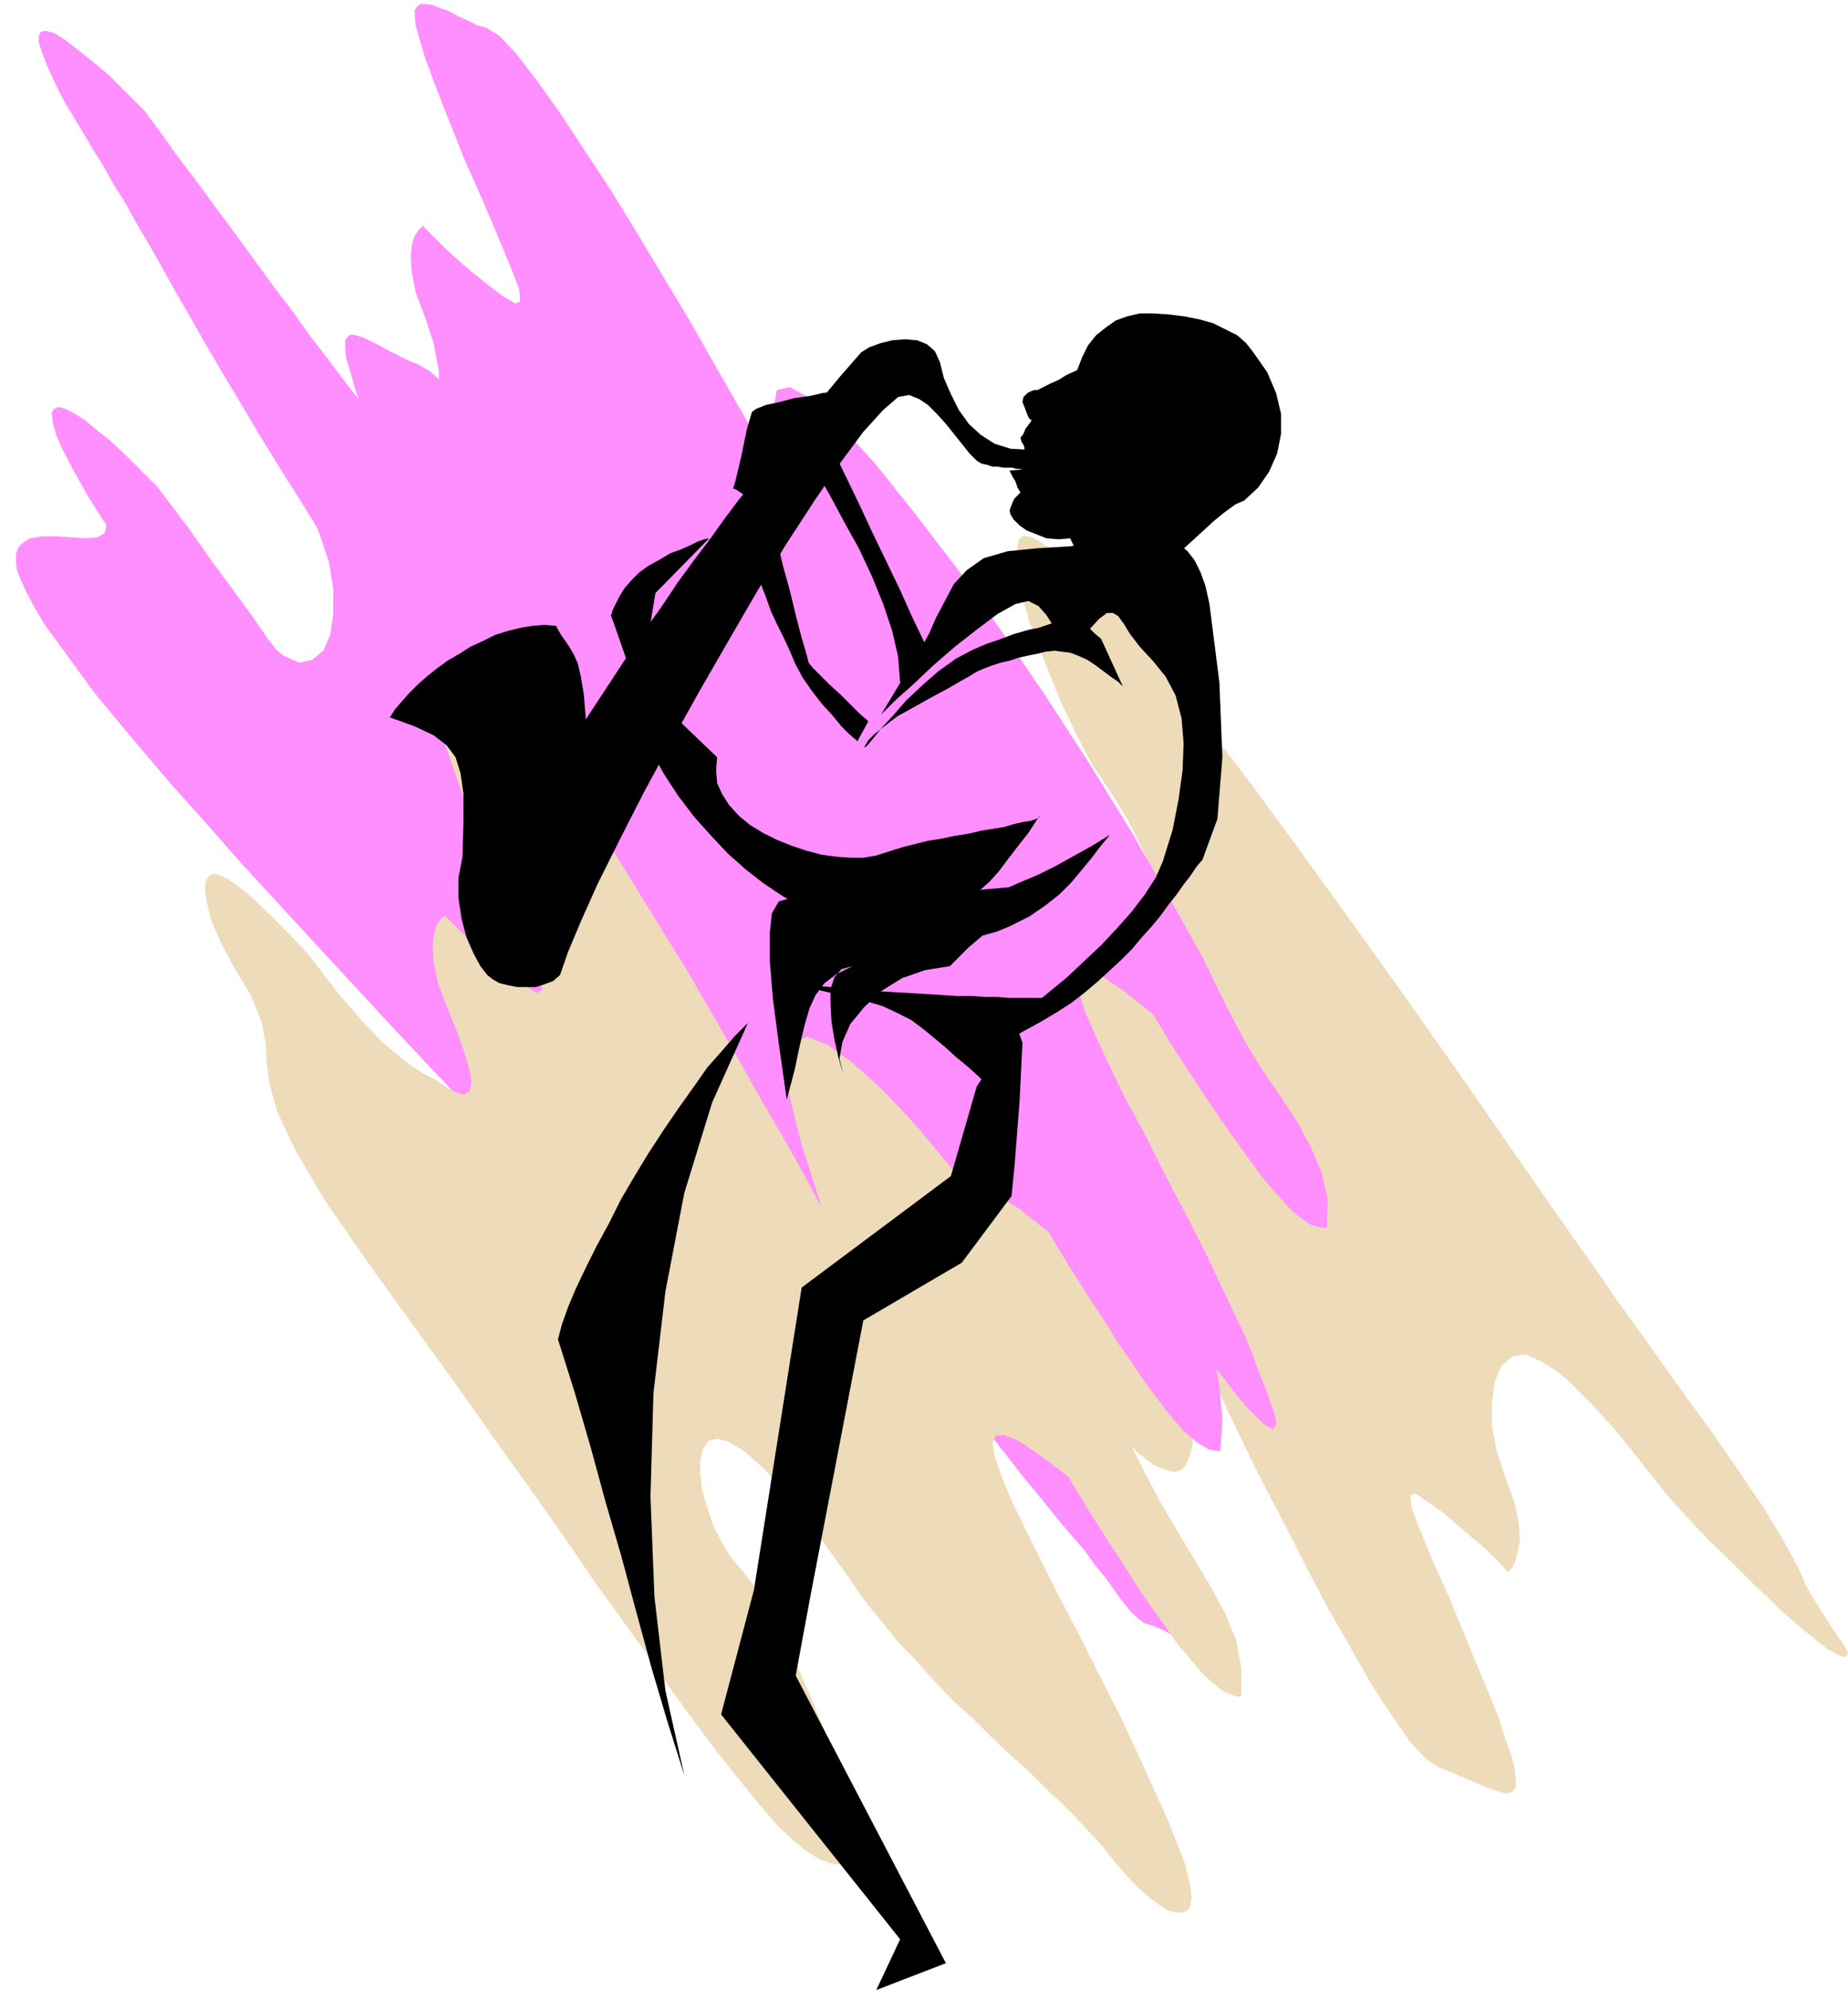
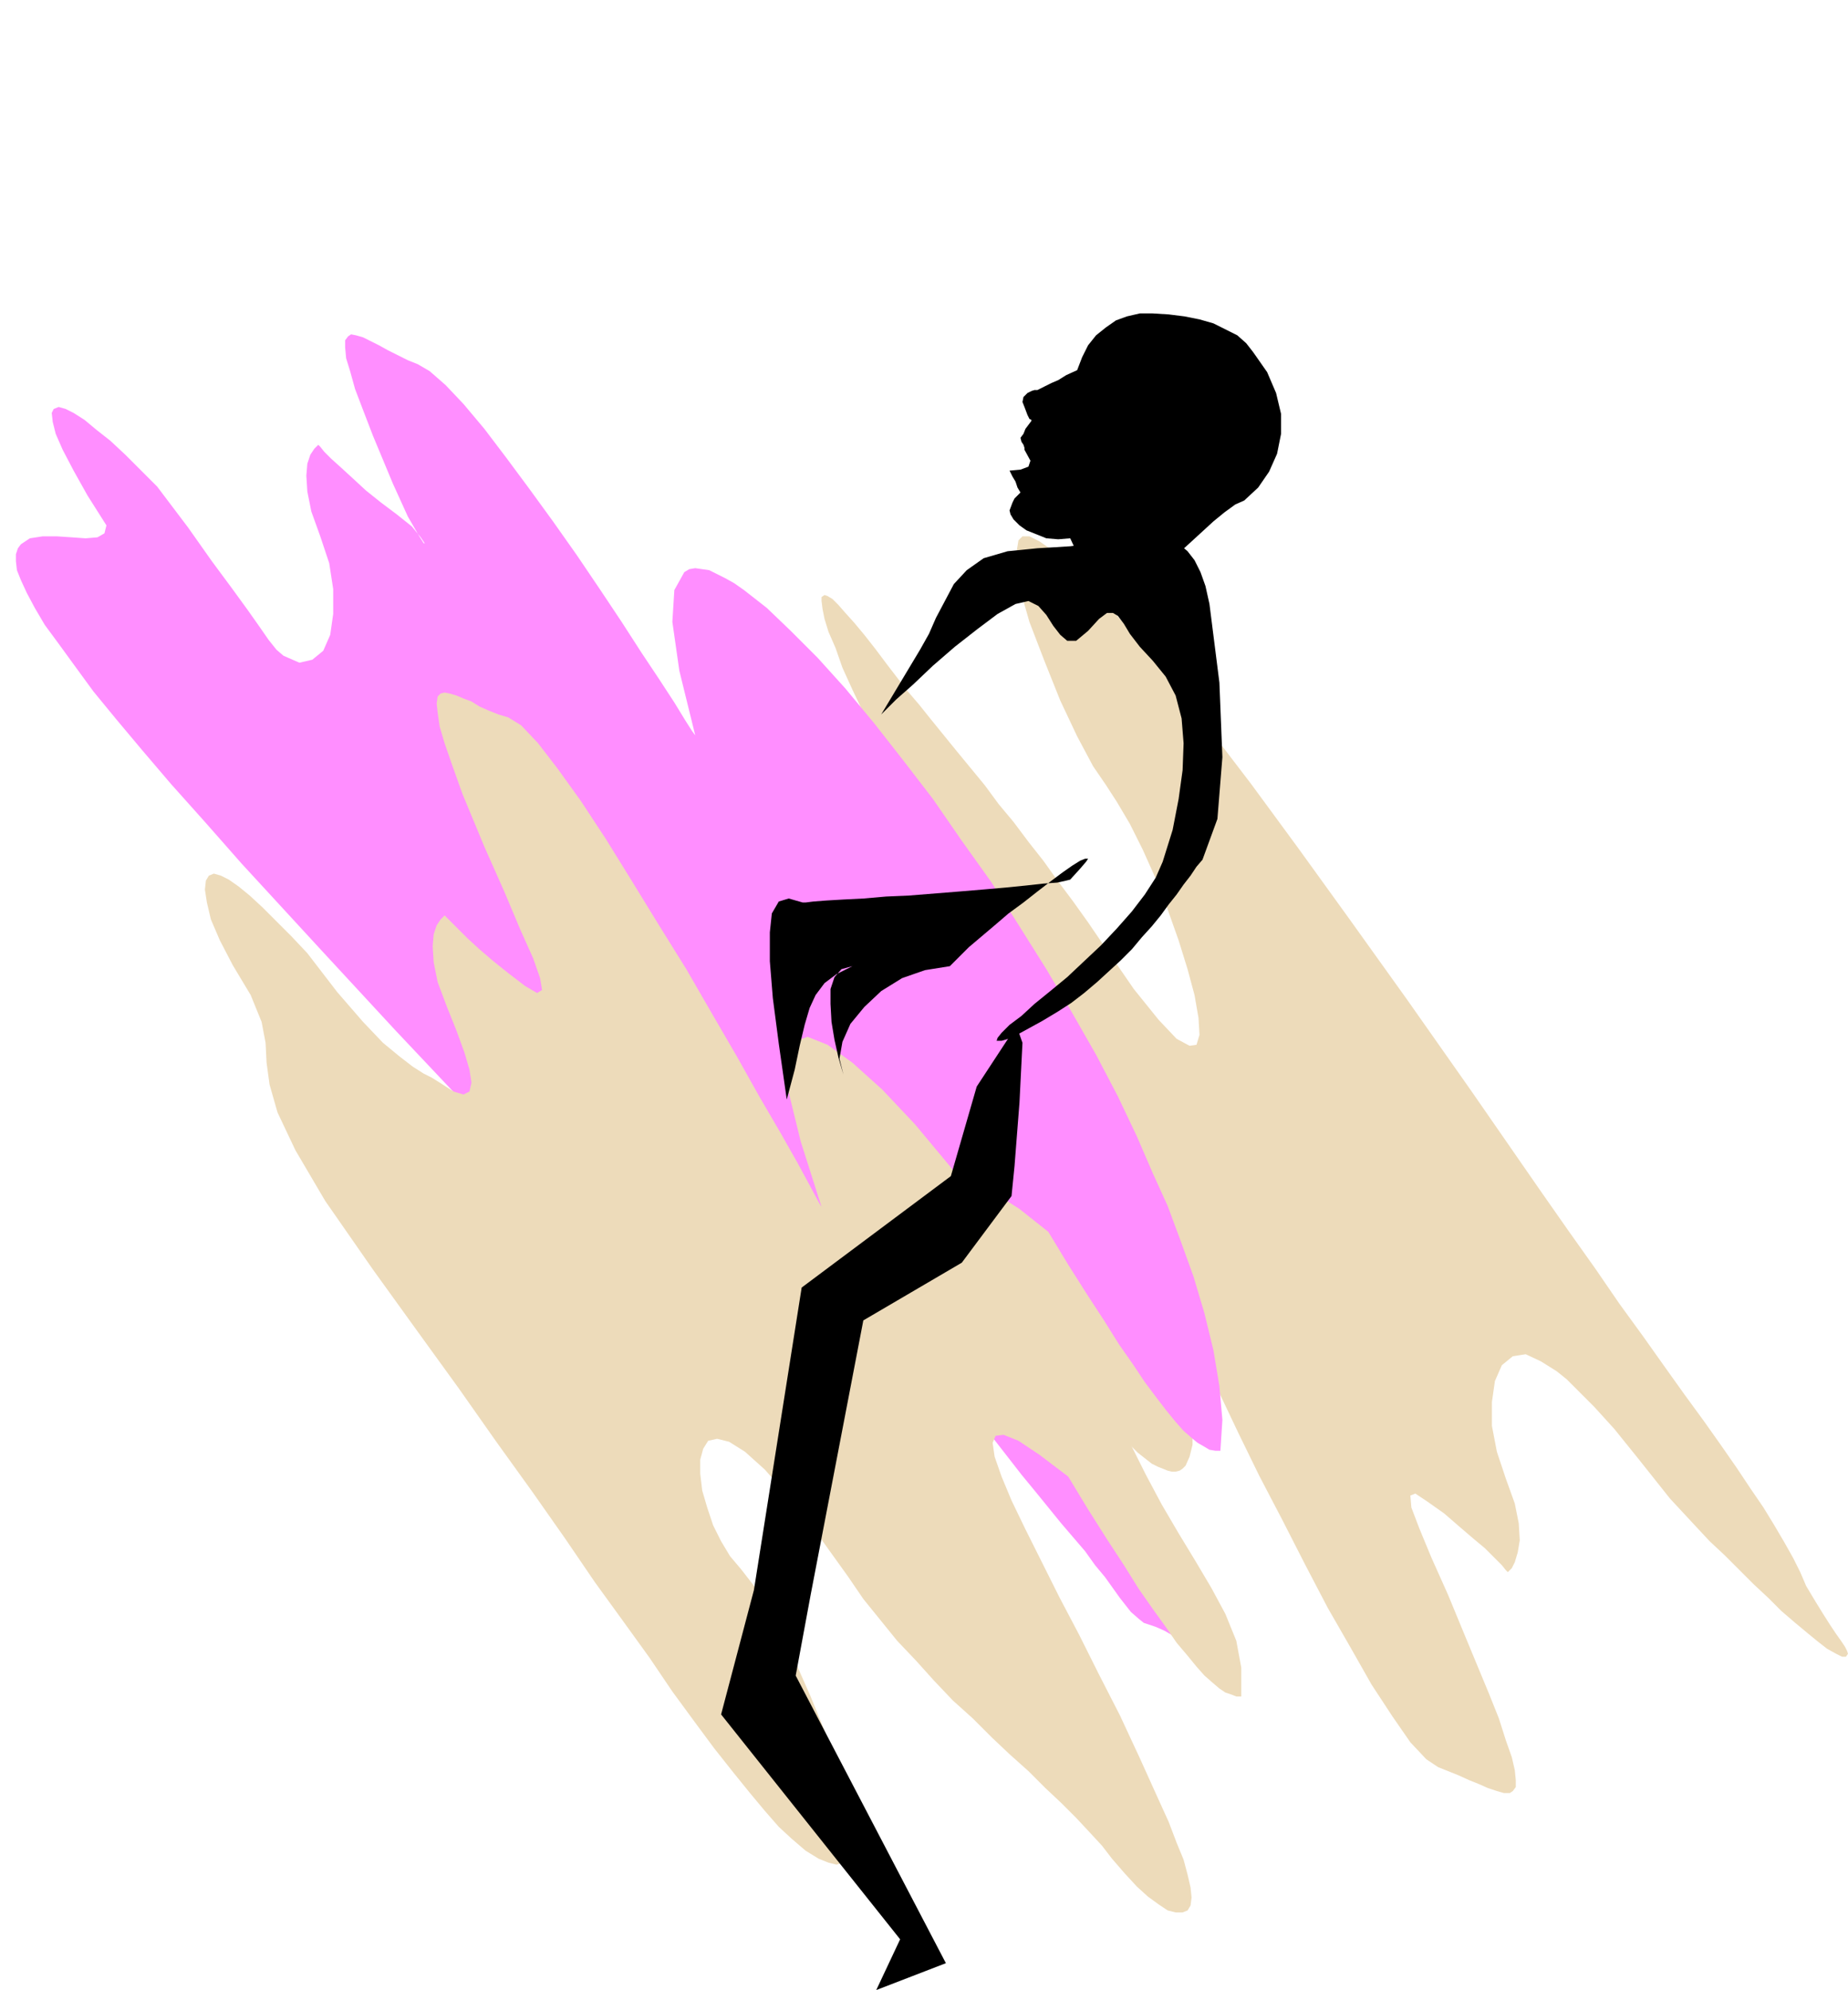
<svg xmlns="http://www.w3.org/2000/svg" fill-rule="evenodd" height="192" preserveAspectRatio="none" stroke-linecap="round" viewBox="0 0 1858 2000" width="1.858in">
  <style>.pen1{stroke:none}.brush2{fill:#eddbba}.brush3{fill:#ff8eff}.brush4{fill:#000}</style>
  <path class="pen1 brush2" d="M774 797v30l5 31 9 31 12 32 15 33 16 32 16 32 15 32 18 31 18 31 20 32 20 33 20 32 20 32 21 32 20 30 20 29 20 28 19 25 18 23 17 21 17 17 14 14 14 11 6 3 5 2 5 2 4 1h4l4-1 3-2 3-3 4-9 3-12v-16l-1-20-3-25-5-29-7-33-9-38 2 5 7 15 11 23 14 31 18 35 19 40 21 43 23 44 23 45 23 44 23 40 21 37 21 32 18 26 16 17 12 8 10 4 10 4 11 5 10 4 9 4 9 3 7 2h6l3-2 3-4v-7l-1-10-3-13-6-17-7-22-10-25-22-53-19-46-17-38-12-29-8-21-1-12 5-2 12 8 17 12 15 13 14 12 12 10 10 10 7 7 4 5 2 2 1-1 3-3 3-6 3-10 2-12-1-17-4-20-9-25-9-27-5-26v-24l3-21 7-16 11-9 13-2 15 7 8 5 8 5 10 8 12 12 16 16 20 22 25 31 31 39 13 14 13 14 14 15 15 14 15 15 14 14 15 14 13 13 14 12 12 10 11 9 9 7 9 5 6 3h4l2-3-1-3-2-4-4-6-5-7-6-9-7-11-8-13-9-15-6-14-7-14-9-16-10-17-11-18-13-19-14-21-16-23-17-24-19-26-20-28-22-31-24-33-24-35-27-38-28-40-70-101-64-91-58-81-52-72-47-64-42-55-37-47-32-40-28-32-24-26-20-21-17-14-13-9-10-5h-7l-4 4-3 18 4 29 10 35 15 39 16 40 17 36 16 30 13 19 11 17 13 22 13 26 13 29 12 31 11 31 9 29 7 26 4 23 1 17-3 10-7 1-13-7-18-19-25-31-31-45-15-22-15-21-15-20-15-21-15-19-15-20-15-18-14-19-14-17-14-17-13-16-13-16-12-15-12-14-10-13-10-13-12-16-11-14-10-12-9-10-7-8-6-6-5-3-3-1-3 2v4l1 8 2 10 4 13 7 16 7 20 10 22 20 42 22 43 23 41 23 41 23 38 22 36 20 33 18 30 14 24 11 20 5 15 1 8-6 1-13-6-20-14-29-23-21-33-20-30-19-26-18-24-17-21-16-19-16-16-14-13-13-12-12-9-11-8-10-6-9-4-8-2-7-2h-6z" />
-   <path class="pen1 brush3" d="m1334 1234 1-28-6-27-11-26-14-26-17-26-18-26-17-28-16-30-27-55-34-61-38-66-42-68-44-68-45-66-44-62-43-56-39-49-35-38-29-27-22-12-13 3-4 22 8 42 20 64-3-5-8-15-13-24-17-30-21-37-23-40-25-44-27-45-27-45-27-44-27-41-25-38-23-32-20-26-17-18-13-8-10-3-10-5-9-4-9-5-9-3-7-3-7-1h-5l-3 2-3 4v7l1 9 4 14 5 17 8 22 10 26 21 53 20 45 16 38 12 29 8 21 1 12-5 2-12-7-17-13-15-12-14-12-12-11-9-9-8-8-4-4-2-2-1 1-3 3-4 6-3 9-1 12 1 16 4 20 9 24 9 27 5 27 1 24-4 21-7 17-10 9-13 2-16-7-5-5-7-8-10-12-12-15-14-18-15-20-17-22-17-24-19-25-19-26-19-26-20-27-19-26-19-25-18-25-17-23-19-19-17-17-17-14-15-12-13-10-10-6-8-2-5 1-2 4v7l3 9 5 13 7 16 10 20 14 23 16 27 10 16 10 18 12 19 11 20 13 22 13 23 14 25 15 26 16 28 17 29 18 30 19 32 21 34 22 35 23 37 25 38 66 100 61 90 56 82 52 72 47 64 43 57 39 49 35 41 31 36 28 28 24 23 21 18 19 12 15 8 13 3h10l8-4 6-6 3-10 2-12 1-13-1-15-3-16-3-17-4-16-5-17-6-16-6-15-6-13-6-12-6-9-6-7-11-12-9-15-8-17-5-17-4-16-1-16 1-13 4-11 7-6 10-2 13 4 17 11 20 18 24 27 29 36 32 46 15 22 15 21 15 21 15 20 15 20 15 19 14 19 15 18 14 17 14 17 13 16 13 16 12 15 11 14 10 13 10 13 15 20 13 17 11 13 10 10 8 7 6 3 3-2 1-5-1-5-2-7-3-8-3-10-5-12-5-13-6-16-7-17-20-42-20-42-21-41-21-40-19-38-19-35-16-33-13-28-11-25-6-19-3-14 3-8 9-1 15 7 21 14 29 23 20 33 19 29 17 26 16 23 14 20 13 18 11 15 11 13 9 10 8 9 8 7 7 5 6 4 6 2 5 1h5z" />
  <path class="pen1 brush3" d="m1227 1458 2-31-3-34-6-36-9-37-11-37-13-36-13-35-15-33-16-37-19-40-22-42-24-42-26-44-27-43-28-44-30-42-29-42-30-39-29-37-29-35-28-31-27-27-24-23-23-18-10-7-9-5-8-4-8-4-7-1-7-1-6 1-5 3-10 18-2 32 7 49 16 65-3-4-7-11-11-18-15-23-18-27-20-31-22-33-23-34-24-34-24-33-23-31-22-29-21-25-18-19-16-14-12-7-10-4-10-5-10-5-9-5-8-4-8-4-7-2-5-1-3 2-3 4v7l1 11 4 13 5 18 8 21 10 26 20 48 15 33 11 19 5 8h1l-4-6-9-11-15-12-16-12-15-12-13-12-12-11-10-9-7-7-4-5-2-2-1 1-3 3-4 6-3 9-1 12 1 16 4 20 9 25 9 27 4 26v25l-3 21-7 16-11 9-13 3-16-7-7-6-8-10-9-13-12-17-16-22-20-27-24-34-31-41-17-17-15-15-15-14-14-11-12-10-11-7-8-4-7-2-5 2-2 4 1 9 3 12 7 16 11 21 14 25 19 30-2 8-7 4-12 1-14-1-15-1H43l-13 2-9 6-3 4-2 6v7l1 9 4 10 6 13 8 15 10 17 14 19 16 22 19 26 23 28 26 31 29 34 34 38 37 42 81 88 74 80 68 72 61 64 55 57 50 50 44 43 40 38 34 31 29 25 26 21 21 16 17 11 14 7 10 3h7l5-3 2-6-1-8-2-10-4-12-6-14-7-14-8-15-8-15-9-15-9-14-10-14-8-12-9-11-7-9-6-7-11-12-9-15-8-17-6-17-5-18-2-16v-14l3-11 5-8 9-2 12 3 16 10 19 18 24 26 27 36 33 46 15 22 15 21 15 21 15 20 15 20 15 19 15 19 14 18 14 18 14 17 13 16 13 16 12 14 12 14 10 14 10 12 15 21 11 14 8 7 5 4 6 2 6 2 9 4 12 7-2-7-4-8-4-10-5-11-6-12-5-12-6-12-5-13-20-42-20-42-21-41-21-40-20-38-18-36-17-32-13-29-11-24-6-19-2-14 3-8 8-1 15 6 22 14 29 23 20 33 19 30 17 26 15 24 14 20 12 18 12 16 10 13 9 11 8 9 8 7 6 5 7 4 5 3 6 1h5z" />
  <path class="pen1 brush2" d="M1248 1705v-29l-5-27-11-27-14-26-16-27-17-28-17-29-16-30-26-52-31-54-33-54-35-53-36-50-36-47-35-42-33-35-30-27-25-18-20-8-14 5-6 18 1 33 12 49 21 66-3-5-8-15-13-24-17-30-21-36-23-41-25-43-26-45-28-45-27-44-26-42-25-38-23-32-20-26-17-18-13-8-10-3-10-4-9-4-8-5-8-3-7-3-7-2-5-1-4 1-3 3-1 7 1 9 2 14 5 17 8 23 10 28 22 53 20 45 16 38 13 29 7 20 2 12-5 3-12-7-17-13-15-12-14-12-12-11-9-9-8-8-4-4-2-2-1 1-3 3-4 6-3 9-1 12 1 16 4 20 9 24 10 25 8 22 5 17 2 13-2 9-6 3-10-3-14-9-8-5-8-4-11-7-13-10-17-14-20-21-26-30-30-39-16-17-15-15-14-14-13-12-11-9-10-7-8-4-7-2-5 2-3 5-1 9 2 13 4 17 9 21 13 25 18 30 11 27 4 21 1 20 3 22 8 28 18 38 30 51 48 69 44 61 42 58 38 54 36 50 33 47 30 44 29 40 26 36 23 34 22 30 20 27 19 24 17 21 15 18 14 16 13 12 14 12 13 8 10 4 8 2 7-2 4-4 3-5 2-8-1-27-9-37-14-42-18-44-19-43-20-38-17-29-14-18-11-13-9-15-8-16-6-18-5-17-2-17v-14l3-11 5-8 9-2 12 3 16 10 20 18 23 26 28 36 33 46 15 22 17 21 17 21 19 20 18 20 19 20 20 18 19 19 18 17 19 17 17 17 16 15 15 15 14 15 12 13 10 13 13 15 12 13 11 10 11 8 9 6 8 2h7l5-2 3-5 1-8-1-10-3-13-4-15-7-17-8-21-10-22-19-42-20-43-21-41-20-40-20-38-18-36-16-32-14-29-10-24-7-20-2-14 3-7 8-1 15 6 21 14 29 22 20 33 19 30 17 26 15 24 14 20 13 18 11 16 11 13 9 11 8 9 8 7 7 6 6 4 6 2 5 2h5z" />
  <path class="pen1 brush4" d="m925 653 9-16 7-16 9-17 9-17 13-14 17-12 24-7 30-3 17-1 16-1 16-2 15-2 14-2 13-2 12-1h12l10 1 10 3 9 4 7 6 7 9 6 12 5 14 4 18 10 79 3 75-5 62-15 41-6 7-6 9-7 9-7 10-8 10-8 11-9 11-10 11-10 12-11 11-12 11-12 11-13 11-13 10-14 9-15 9-31 17-10 3h-5l1-3 4-5 8-8 12-9 13-12 16-13 17-14 17-16 17-16 16-17 15-17 13-17 11-17 7-16 10-32 6-31 4-29 1-27-2-25-6-23-10-19-13-16-13-14-10-13-6-10-6-8-5-3h-6l-8 6-11 12-12 10h-9l-7-6-7-9-7-11-8-9-10-5-13 3-18 10-20 15-23 18-22 19-20 19-17 15-11 11-4 4 39-65z" />
-   <path class="pen1 brush4" d="m1045 820-11 17-11 14-10 13-9 12-9 10-9 8-10 7-9 6-10 6-10 4-12 3-12 3-14 2-15 1-17 2-18 1-11-1-14-4-15-6-16-8-17-10-18-12-18-14-18-16-17-18-17-19-16-21-15-23-13-24-10-25-9-27-6-28 92 88-1 13 1 13 5 11 7 11 10 11 11 9 13 8 14 7 15 6 15 5 15 4 15 2 14 1h13l12-2 10-3 9-3 10-3 12-3 12-3 13-2 14-3 13-2 13-3 12-2 12-2 10-3 9-2 7-1 6-2 3-2v-1z" />
-   <path class="pen1 brush4" d="m1116 839-10 12-9 12-10 12-10 12-12 12-14 11-16 11-20 10-12 5-14 4-14 2h-16l-15-1-16-2-16-3-15-4-14-4-13-4-12-4-10-4-8-4-5-3-2-1v-1h138l18-6 18-6 18-8 19-8 18-9 18-10 18-10 18-11zm-9-197-6-5-5-5-4-4-4-3-5-2h-7l-8 1-12 3-12 4-10 2-7 2-7 2-8 3-8 3-12 4-14 6-17 9-18 13-16 14-16 15-13 15-12 13-8 10-5 6-3 3h-1l1-2 3-5 6-6 10-8 13-10 18-10 18-10 15-8 12-7 9-5 8-5 7-3 8-3 9-3 9-2 9-3 9-2 10-2 8-2 9-1 8 1 8 1 8 3 9 4 9 6 8 6 8 6 6 4 4 4 1 1-22-48z" />
  <path class="pen1 brush4" d="m1076 884 10-11 6-7 2-3h-3l-5 2-8 5-10 7-12 9-13 10-14 11-15 11-14 12-13 11-13 11-10 10-9 9-25 4-23 8-21 13-17 16-14 17-8 18-3 17 4 16-5-17-4-18-3-18-1-18v-15l4-12 7-8 11-3-16 8-12 9-9 12-6 13-5 17-5 21-5 24-8 30-8-56-6-46-3-37v-29l2-19 7-12 10-3 14 4h3l8-1 13-1 17-1 20-1 23-2 23-1 25-2 25-2 24-2 23-2 20-2 18-2 14-1 9-2 4-1zm-54 147 6 17-3 60-5 64-3 30-50 67-99 58-53 276-15 81 151 289-70 27 24-51-180-226 33-125 48-304 150-112 26-90 40-61zm61-659-11 5-8 5-7 3-6 3-4 2-4 2h-3l-3 1-4 2-4 4-1 5 2 5 3 8 2 4 2 1v1l-3 4-3 4-2 5-3 4 1 4 2 3 1 3v2l6 11-2 6-8 3-11 1 3 6 3 5 2 6 3 5-3 3-3 3-2 4-3 8 1 4 3 5 6 6 7 5 10 4 10 4 12 1 12-1 7 15 9 11 9 8 11 3 11 1 13-1 14-4 15-6 9-5 11-7 11-10 12-11 12-11 11-9 11-8 9-4 14-13 11-16 8-18 4-20v-20l-5-21-9-21-14-20-7-9-9-8-12-6-12-6-14-4-15-3-16-2-16-1h-13l-13 3-11 4-10 7-10 8-8 10-6 12-5 13z" />
-   <path class="pen1 brush4" d="M1034 452h5l4 3 3 4 1 4-1 5-5 3-8 1-12-1-3-1h-9l-6-1h-5l-6-2-5-1-5-3-7-7-8-10-8-10-8-10-9-10-9-9-9-6-10-4-11 2-15 13-20 22-23 31-26 38-28 43-29 47-29 50-30 52-29 52-27 50-24 47-22 44-17 38-13 31-8 23-7 6-8 3-9 3h-19l-10-2-8-2-7-4-5-4-7-9-7-13-7-16-5-19-3-20v-21l4-21 1-36v-27l-3-21-5-16-9-12-13-10-19-9-25-9 5-8 7-8 7-8 9-9 9-8 10-8 11-8 12-7 11-7 13-6 12-6 13-4 12-3 12-2 12-1 12 1 5 9 5 7 4 6 4 7 4 9 3 13 3 18 2 25 21-32 19-29 18-27 18-25 16-24 16-22 16-21 15-21 15-20 16-19 15-20 17-20 17-21 18-21 19-23 21-24 8-5 11-4 12-3 13-1 12 1 10 4 8 7 5 11 4 16 7 16 8 16 10 14 12 11 14 9 16 5 18 1z" />
-   <path class="pen1 brush4" d="m642 699-9-27-9-26-7-20-3-8 1-1 1-4 3-6 4-8 5-8 7-8 8-8 10-7 11-6 10-6 11-4 9-4 8-4 6-2 5-1 1-1-55 56-17 103zm263-13-2-26-6-26-9-27-11-27-13-28-15-27-15-28-16-28v-13l1-12 2-12 1-12 14 29 14 29 14 29 13 28 14 29 14 29 13 29 14 29-7 8-6 9-7 9-7 9zM758 560l3 13 4 14 5 13 5 14 6 13 7 14 6 13 6 14 7 13 9 13 10 13 11 12 9 11 8 8 6 5 2 2 11-20-2-2-7-6-9-9-10-10-11-10-10-10-7-7-4-5-2-8-5-17-6-23-6-25-7-25-5-22-4-15-2-6-18 35zm-21-69 2-6 6-25 6-29 5-17 4-3 10-4 14-3 15-4 15-2 13-3 10-1 3-1-86 109-3-2-5-4-6-4-3-1zm15 537-13 13-13 15-15 17-14 20-15 21-15 22-15 23-14 23-14 24-12 24-12 22-11 22-10 21-8 19-6 17-4 15 17 54 16 55 15 55 16 55 15 56 15 55 16 54 17 54-19-85-11-94-4-101 3-104 12-102 19-99 28-91 36-80zm298-25-4 6-5 4-5 5-4 4-5 4-4 4-4 5-4 6-4 14-1 18-1 17-1 13-1 4-2 1-2-2-2-4-4-6-6-7-8-8-10-9-11-9-11-10-12-10-11-9-12-9-14-7-15-7-17-5-18-4-16-4-13-3-8-3-2-1h7l16 1 27 2 17 2 17 1 17 1 17 1 16 1 15 1h15l14 1h12l12 1h35z" />
</svg>